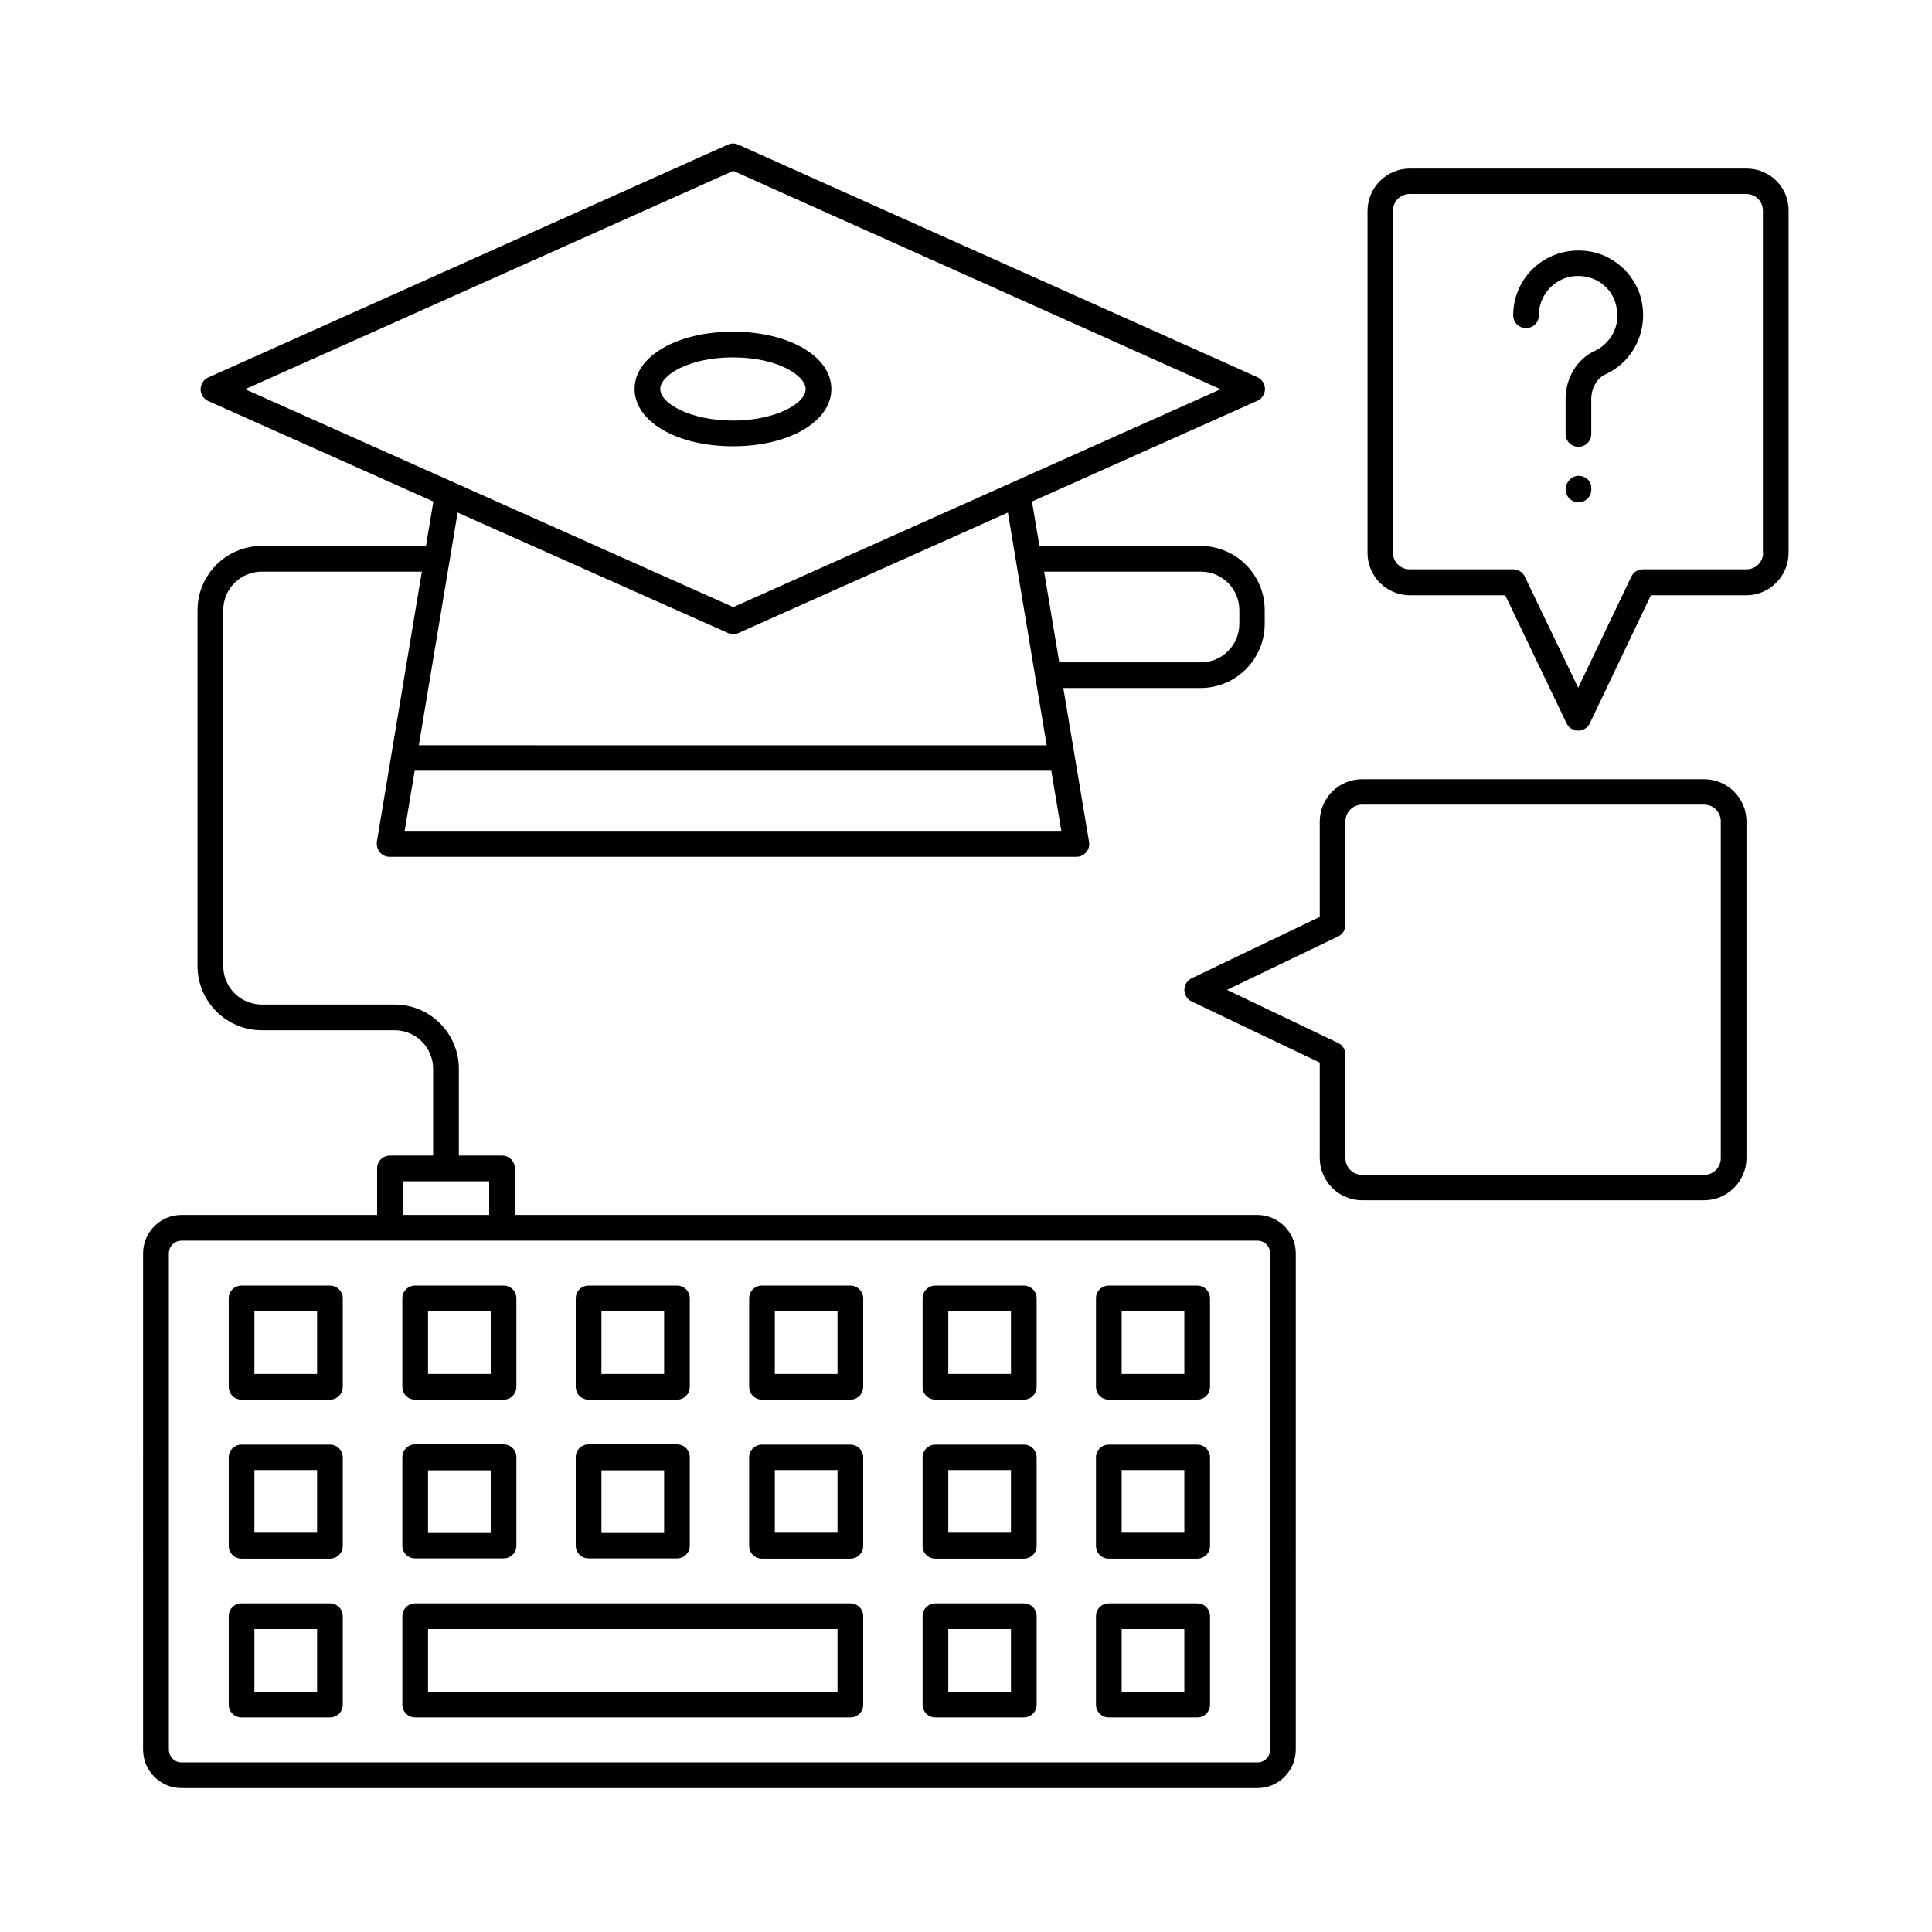
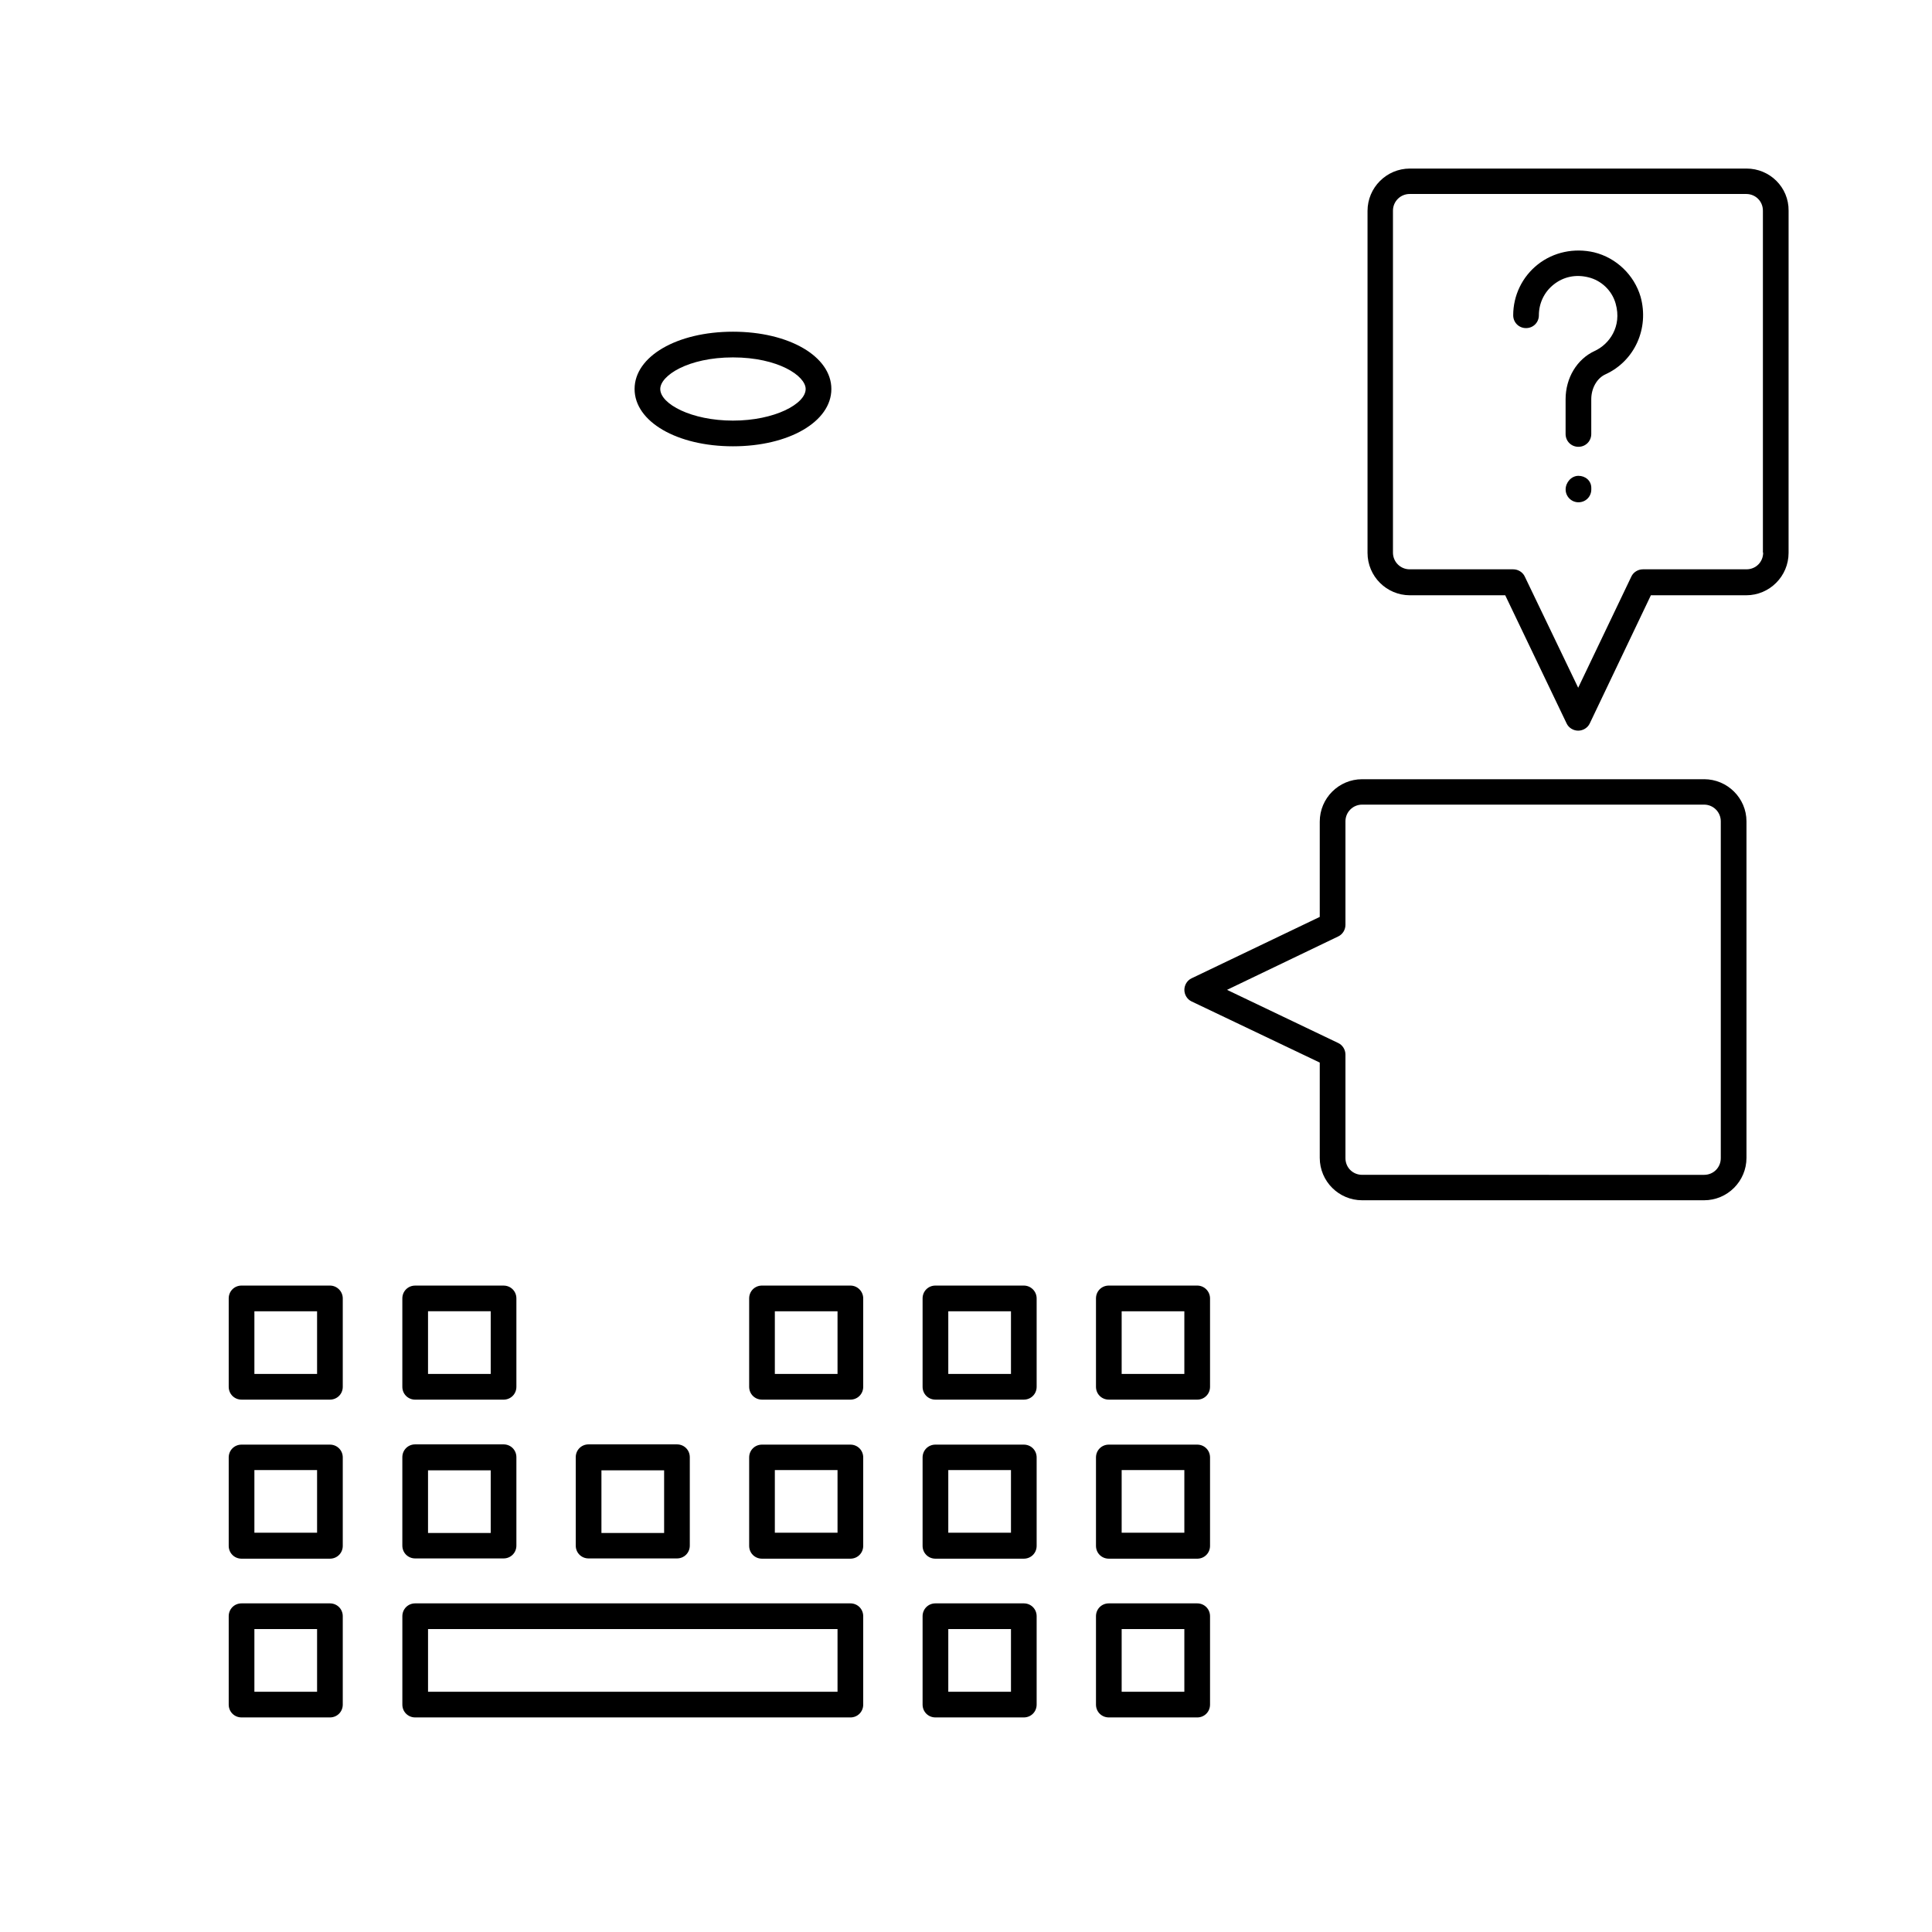
<svg xmlns="http://www.w3.org/2000/svg" fill="#000000" width="800px" height="800px" version="1.1" viewBox="144 144 512 512">
  <g>
-     <path d="m477.2 465.97h-196.76v-12.324c0-1.906-1.496-3.402-3.402-3.402h-11.438v-23.012c0-9.395-7.625-17.02-17.02-17.02h-35.203c-5.652 0-10.211-4.562-10.211-10.211v-94.297c0-5.652 4.562-10.211 10.211-10.211h42.414l-11.914 71.555c-0.137 0.953 0.137 1.973 0.75 2.793 0.613 0.75 1.566 1.227 2.586 1.227l182.05-0.004c1.02 0 1.973-0.41 2.586-1.227 0.68-0.75 0.953-1.77 0.75-2.793l-6.809-40.715h36.355c9.395 0 17.02-7.625 17.02-17.02v-3.609c0-9.395-7.625-17.02-17.02-17.02h-42.688l-1.973-11.777 59.707-26.684c1.227-0.543 2.043-1.77 2.043-3.133 0-1.363-0.816-2.586-2.043-3.133l-137.53-61.613c-0.887-0.41-1.906-0.41-2.793 0l-137.66 61.684c-1.227 0.543-2.043 1.77-2.043 3.133s0.816 2.586 2.043 3.133l59.641 26.621-1.973 11.777-43.508-0.004c-9.395 0-17.02 7.625-17.02 17.02v94.297c0 9.395 7.625 17.02 17.02 17.02h35.199c5.652 0 10.211 4.562 10.211 10.211v23.012h-11.438c-1.906 0-3.402 1.496-3.402 3.402v12.324h-51.809c-5.652 0-10.211 4.562-10.211 10.211l-0.004 131.47c0 5.652 4.562 10.211 10.211 10.211h285.06c5.652 0 10.211-4.562 10.211-10.211l0.004-131.46c0-5.652-4.633-10.215-10.215-10.215zm-225.96-101.78 2.656-15.93h168.71l2.656 15.93zm210.99-68.695c5.652 0 10.211 4.562 10.211 10.211v3.609c0 5.652-4.562 10.211-10.211 10.211h-37.512l-4.016-24.031zm-123.91-106.21 129.15 57.871-129.15 57.734-129.36-57.738zm-1.363 122.48c0.41 0.203 0.887 0.273 1.363 0.273 0.477 0 0.953-0.066 1.363-0.273l71.418-31.93 10.281 61.684-166.39-0.004 10.281-61.684zm-86.191 145.29h22.875v8.918h-22.875zm229.85 150.6c0 1.906-1.496 3.402-3.402 3.402l-285.06 0.004c-1.906 0-3.402-1.496-3.402-3.402l-0.004-131.47c0-1.906 1.496-3.402 3.402-3.402h285.06c1.906 0 3.402 1.496 3.402 3.402z" />
    <path d="m231.43 484.69h-23.418c-1.906 0-3.402 1.496-3.402 3.402v23.422c0 1.906 1.496 3.402 3.402 3.402h23.422c1.906 0 3.402-1.496 3.402-3.402v-23.422c0-1.836-1.5-3.402-3.406-3.402zm-3.402 23.422h-16.613v-16.613h16.613z" />
    <path d="m254.03 514.92h23.418c1.906 0 3.402-1.496 3.402-3.402v-23.422c0-1.906-1.496-3.402-3.402-3.402h-23.422c-1.906 0-3.402 1.496-3.402 3.402v23.422c0 1.902 1.5 3.402 3.406 3.402zm3.402-23.422h16.613v16.613h-16.613z" />
-     <path d="m299.98 514.92h23.422c1.906 0 3.402-1.496 3.402-3.402v-23.422c0-1.906-1.496-3.402-3.402-3.402h-23.422c-1.906 0-3.402 1.496-3.402 3.402v23.422c0 1.902 1.496 3.402 3.402 3.402zm3.406-23.422h16.613v16.613h-16.613z" />
    <path d="m369.36 484.69h-23.422c-1.906 0-3.402 1.496-3.402 3.402v23.422c0 1.906 1.496 3.402 3.402 3.402h23.422c1.906 0 3.402-1.496 3.402-3.402v-23.422c0-1.836-1.496-3.402-3.402-3.402zm-3.406 23.422h-16.613v-16.613h16.613z" />
    <path d="m415.32 484.69h-23.422c-1.906 0-3.402 1.496-3.402 3.402v23.422c0 1.906 1.496 3.402 3.402 3.402h23.422c1.906 0 3.402-1.496 3.402-3.402v-23.422c0.004-1.836-1.496-3.402-3.402-3.402zm-3.402 23.422h-16.613v-16.613h16.613z" />
    <path d="m461.27 484.69h-23.422c-1.906 0-3.402 1.496-3.402 3.402v23.422c0 1.906 1.496 3.402 3.402 3.402l23.422 0.004c1.906 0 3.402-1.496 3.402-3.402v-23.422c0-1.84-1.496-3.406-3.402-3.406zm-3.406 23.422h-16.613v-16.613h16.613z" />
    <path d="m231.43 526.84h-23.418c-1.906 0-3.402 1.496-3.402 3.402v23.422c0 1.906 1.496 3.402 3.402 3.402h23.422c1.906 0 3.402-1.496 3.402-3.402v-23.422c0-1.906-1.5-3.402-3.406-3.402zm-3.402 23.352h-16.613v-16.613h16.613z" />
    <path d="m254.03 557h23.418c1.906 0 3.402-1.496 3.402-3.402v-23.422c0-1.906-1.496-3.402-3.402-3.402h-23.422c-1.906 0-3.402 1.496-3.402 3.402v23.422c0 1.906 1.5 3.402 3.406 3.402zm3.402-23.352h16.613v16.613h-16.613z" />
    <path d="m299.98 557h23.422c1.906 0 3.402-1.496 3.402-3.402v-23.422c0-1.906-1.496-3.402-3.402-3.402h-23.422c-1.906 0-3.402 1.496-3.402 3.402v23.422c0 1.906 1.496 3.402 3.402 3.402zm3.406-23.352h16.613v16.613h-16.613z" />
    <path d="m369.36 526.84h-23.422c-1.906 0-3.402 1.496-3.402 3.402v23.422c0 1.906 1.496 3.402 3.402 3.402h23.422c1.906 0 3.402-1.496 3.402-3.402v-23.422c0-1.906-1.496-3.402-3.402-3.402zm-3.406 23.352h-16.613v-16.613h16.613z" />
    <path d="m415.32 526.84h-23.422c-1.906 0-3.402 1.496-3.402 3.402v23.422c0 1.906 1.496 3.402 3.402 3.402h23.422c1.906 0 3.402-1.496 3.402-3.402v-23.422c0.004-1.906-1.496-3.402-3.402-3.402zm-3.402 23.352h-16.613v-16.613h16.613z" />
    <path d="m461.27 526.84h-23.422c-1.906 0-3.402 1.496-3.402 3.402v23.422c0 1.906 1.496 3.402 3.402 3.402l23.422 0.004c1.906 0 3.402-1.496 3.402-3.402v-23.422c0-1.91-1.496-3.406-3.402-3.406zm-3.406 23.352h-16.613v-16.613h16.613z" />
    <path d="m231.43 568.91h-23.418c-1.906 0-3.402 1.496-3.402 3.402v23.422c0 1.906 1.496 3.402 3.402 3.402h23.422c1.906 0 3.402-1.496 3.402-3.402v-23.422c0-1.902-1.5-3.402-3.406-3.402zm-3.402 23.422h-16.613v-16.613h16.613z" />
    <path d="m369.36 568.91h-115.33c-1.906 0-3.402 1.496-3.402 3.402v23.422c0 1.906 1.496 3.402 3.402 3.402l115.33 0.004c1.906 0 3.402-1.496 3.402-3.402v-23.422c0-1.906-1.496-3.406-3.402-3.406zm-3.406 23.422h-108.52v-16.613h108.52z" />
    <path d="m415.32 568.91h-23.422c-1.906 0-3.402 1.496-3.402 3.402v23.422c0 1.906 1.496 3.402 3.402 3.402h23.422c1.906 0 3.402-1.496 3.402-3.402v-23.422c0.004-1.902-1.496-3.402-3.402-3.402zm-3.402 23.422h-16.613v-16.613h16.613z" />
    <path d="m461.27 568.91h-23.422c-1.906 0-3.402 1.496-3.402 3.402v23.422c0 1.906 1.496 3.402 3.402 3.402l23.422 0.004c1.906 0 3.402-1.496 3.402-3.402v-23.422c0-1.906-1.496-3.406-3.402-3.406zm-3.406 23.422h-16.613v-16.613h16.613z" />
    <path d="m364.32 247.09c0-8.645-11.234-15.184-26.074-15.184-14.844 0-26.074 6.535-26.074 15.184 0 8.645 11.234 15.184 26.074 15.184s26.074-6.539 26.074-15.184zm-26.078 8.375c-11.031 0-19.266-4.426-19.266-8.375 0-3.539 7.352-8.375 19.266-8.375 11.984 0 19.266 4.902 19.266 8.375 0.004 3.949-8.234 8.375-19.266 8.375z" />
    <path d="m595.6 350.5h-90.617c-6.195 0-11.234 5.039-11.234 11.234v25.258l-33.973 16.273c-1.156 0.543-1.906 1.77-1.906 3.062s0.75 2.519 1.906 3.062l33.973 16.203v25.258c0 6.195 5.039 11.234 11.234 11.234h90.617c6.195 0 11.234-5.039 11.234-11.234v-89.188c0-6.129-5.039-11.164-11.234-11.164zm4.426 100.42c0 2.449-1.906 4.426-4.426 4.426l-90.617-0.004c-2.449 0-4.426-1.906-4.426-4.426v-27.438c0-1.293-0.75-2.519-1.906-3.062l-29.48-14.094 29.48-14.16c1.156-0.543 1.906-1.77 1.906-3.062v-27.438c0-2.449 1.973-4.426 4.426-4.426h90.617c2.449 0 4.426 1.973 4.426 4.426z" />
    <path d="m606.83 188.67h-89.188c-6.195 0-11.234 5.039-11.234 11.234v90.617c0 6.195 5.039 11.234 11.234 11.234h25.258l16.273 33.973c0.543 1.156 1.77 1.906 3.062 1.906s2.519-0.75 3.062-1.906l16.203-33.973h25.258c6.195 0 11.234-5.039 11.234-11.234l0.004-90.688c0.066-6.195-4.973-11.164-11.168-11.164zm4.426 101.78c0 2.449-1.906 4.426-4.426 4.426h-27.438c-1.293 0-2.519 0.75-3.062 1.906l-14.094 29.48-14.16-29.48c-0.543-1.156-1.77-1.906-3.062-1.906h-27.438c-2.449 0-4.426-1.973-4.426-4.426v-90.617c0-2.449 1.973-4.426 4.426-4.426h89.188c2.449 0 4.426 1.906 4.426 4.426v90.617z" />
    <path d="m566.46 210.87c-5.309-1.227-10.758-0.066-14.91 3.199-4.152 3.269-6.535 8.238-6.535 13.48 0 1.906 1.496 3.402 3.402 3.402s3.402-1.496 3.402-3.402c0-3.199 1.43-6.195 3.949-8.168 2.586-2.043 5.785-2.723 9.121-1.906 3.473 0.816 6.332 3.539 7.285 7.012 1.703 6.059-1.703 10.758-5.582 12.527-4.699 2.18-7.691 7.148-7.691 12.801v9.191c0 1.906 1.496 3.402 3.402 3.402s3.402-1.496 3.402-3.402v-9.191c0-2.926 1.496-5.582 3.746-6.606 7.762-3.539 11.641-12.188 9.328-20.562-1.699-5.789-6.465-10.348-12.32-11.777z" />
    <path d="m562.31 270.1c-1.906 0-3.402 1.77-3.402 3.609 0 1.84 1.496 3.402 3.402 3.402s3.402-1.496 3.402-3.402v-0.41c0-1.906-1.566-3.199-3.402-3.199z" />
  </g>
</svg>